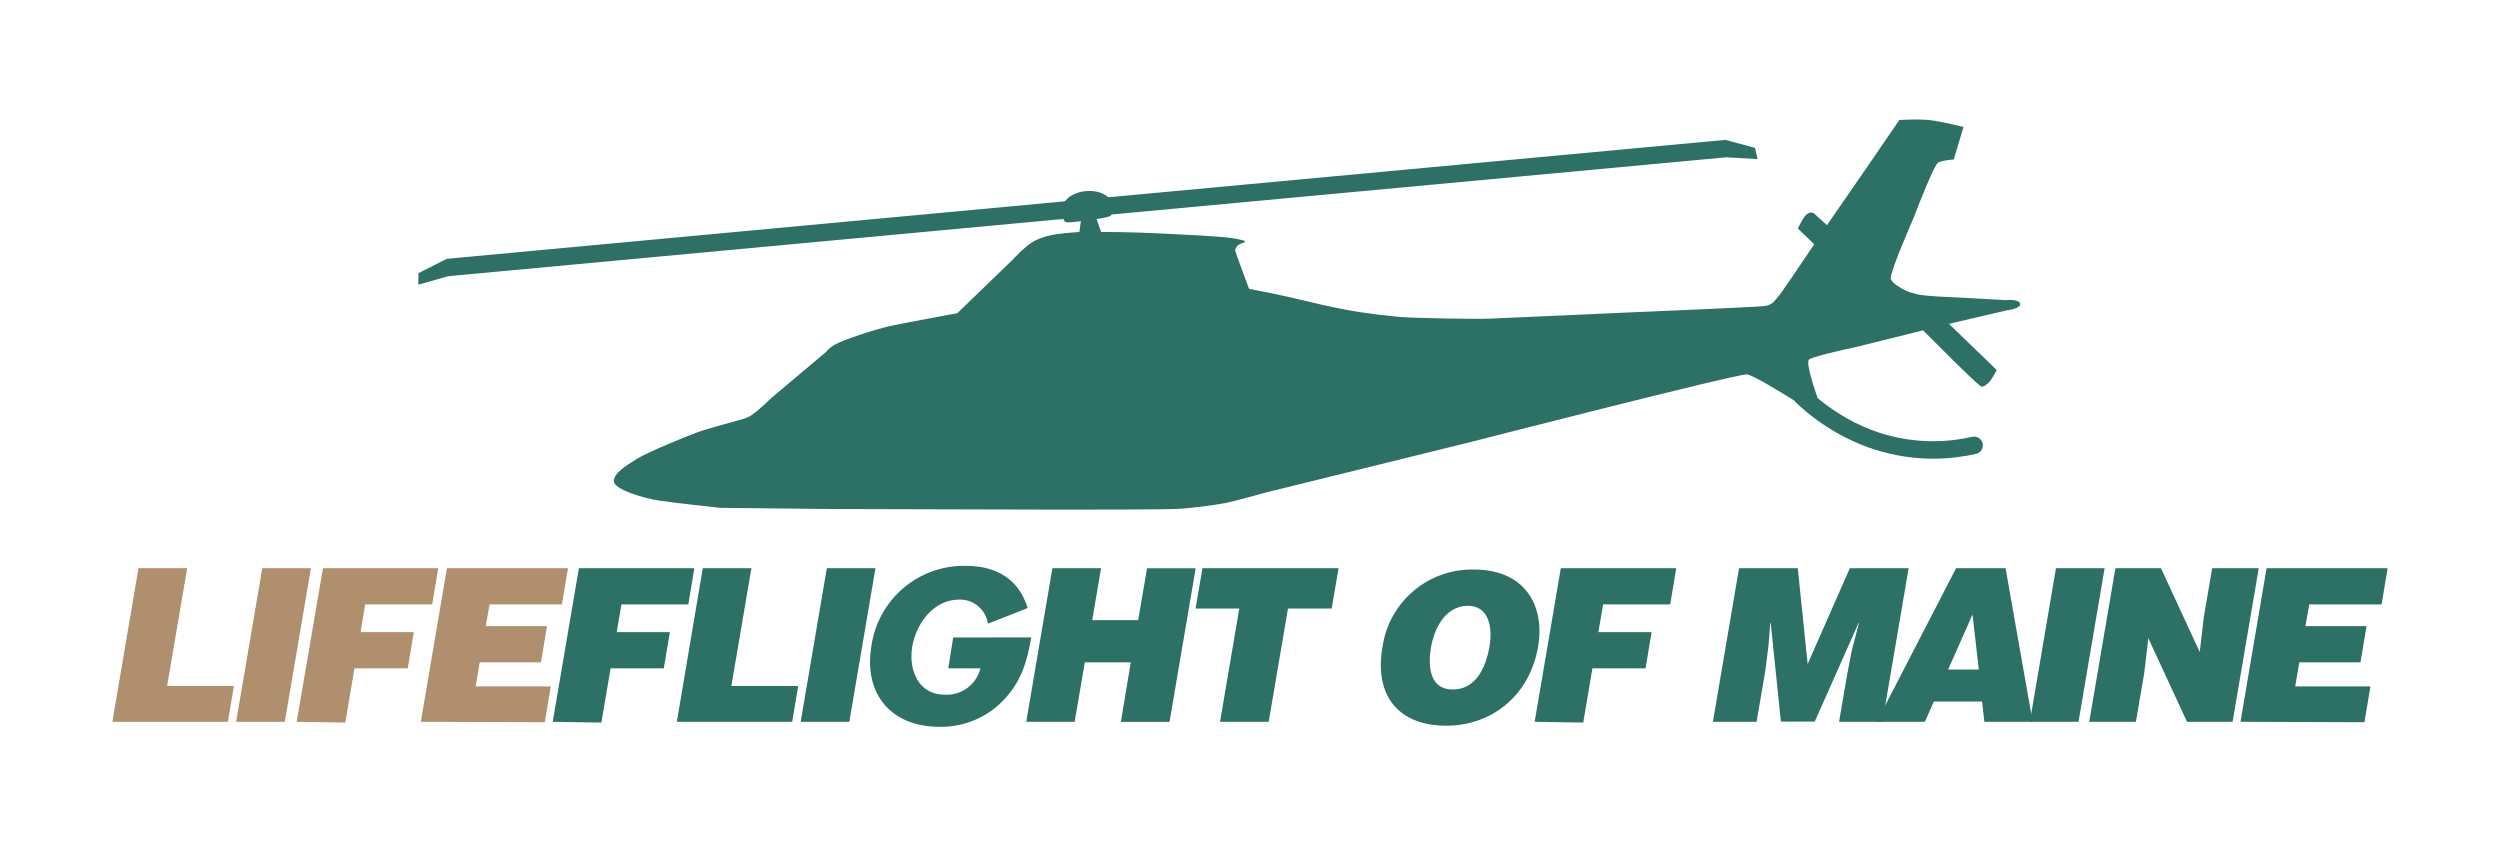
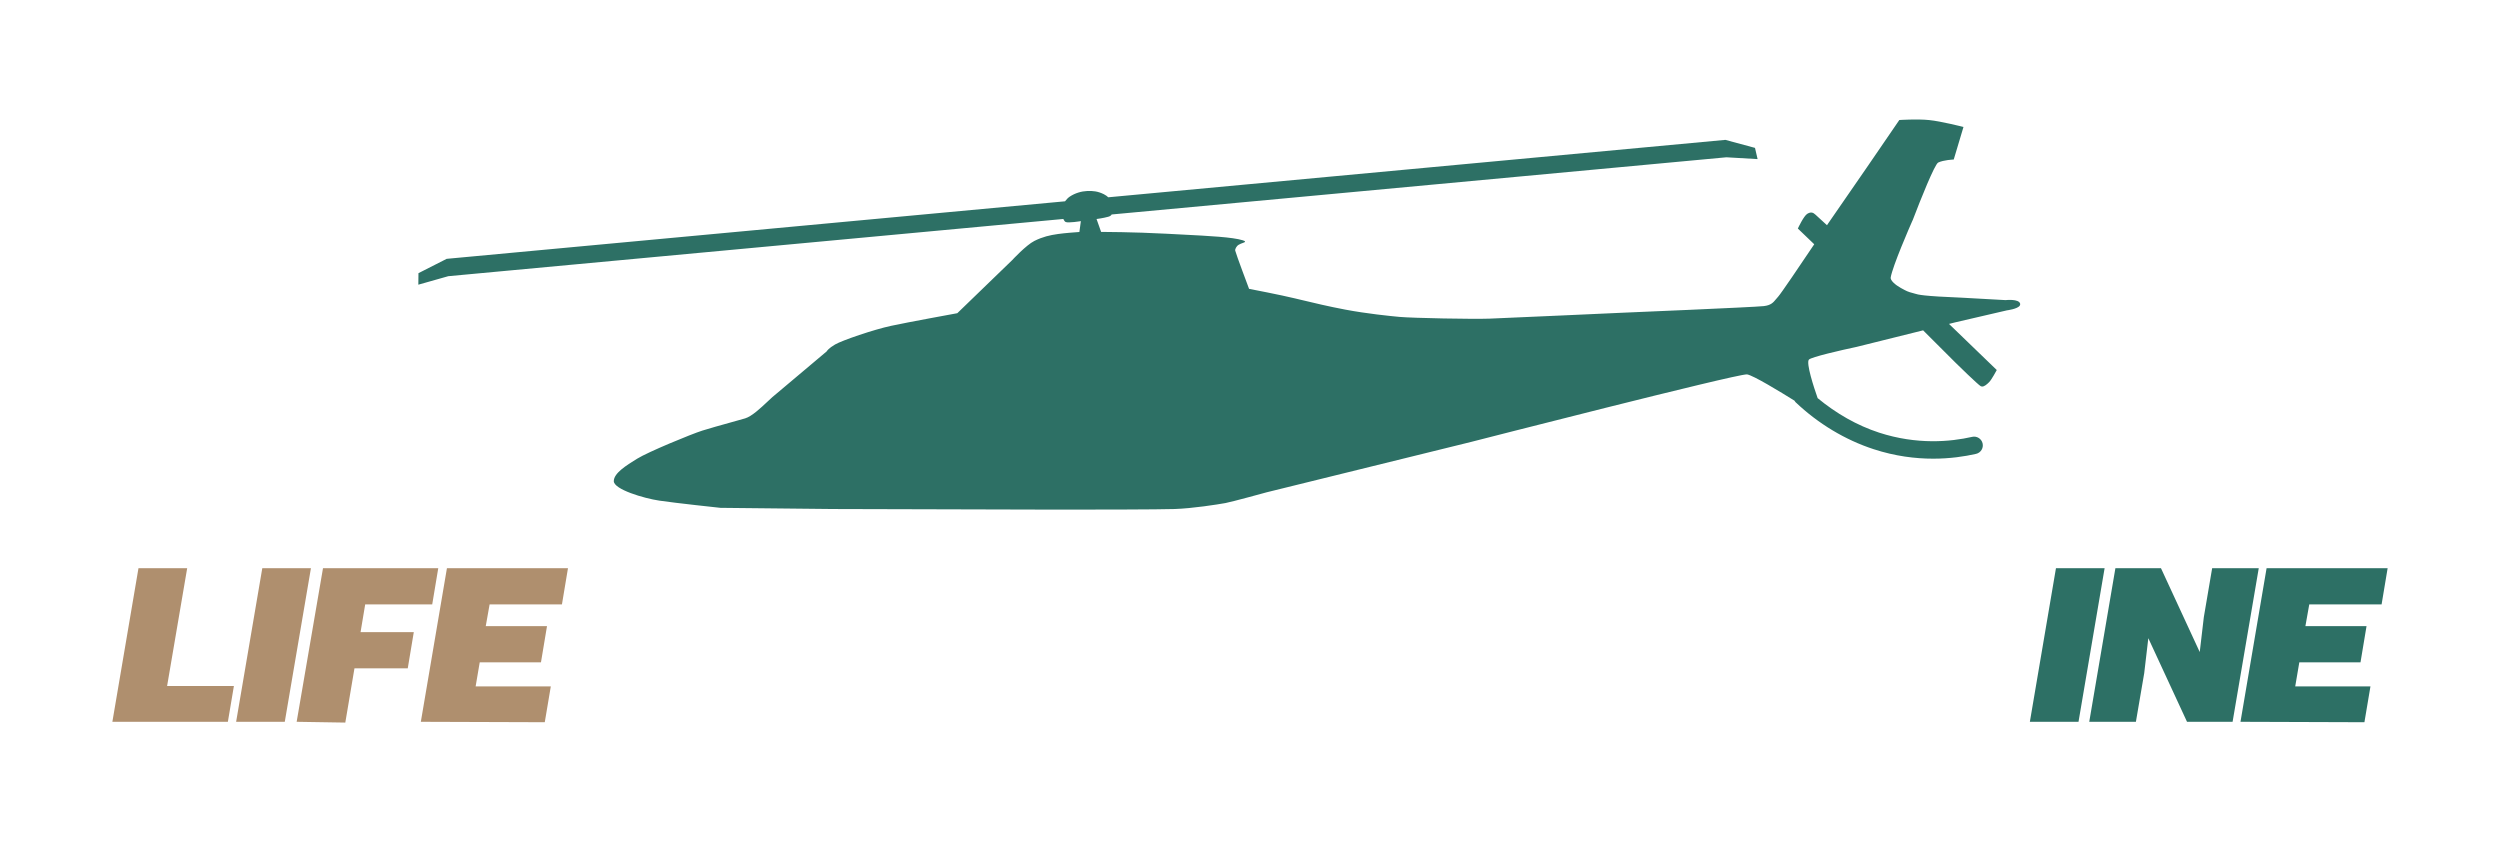
<svg xmlns="http://www.w3.org/2000/svg" id="uuid-4c5c23b5-9dbf-475d-936f-c7ebab8e378b" viewBox="0 0 1920 650" width="320" height="108.33">
  <path d="M86.274,554.36l20.047-117.966h37.408l-15.417,90.465h51.298l-4.63,27.501h-88.706ZM181.323,554.36l20.093-117.966h37.362l-20.093,117.966h-37.362ZM227.805,554.36l20.232-117.966h88.521l-4.63,27.778h-51.483l-3.565,21.343h40.881l-4.63,27.778h-40.927l-7.037,41.668-37.362-.602ZM323.178,554.36l20.047-117.966h92.965l-4.63,27.778h-55.557l-2.963,16.713h47.038l-4.63,27.778h-47.038l-3.148,18.519h57.733l-4.63,27.501-95.188-.324Z" fill="#af8f6e" />
-   <path d="M424.477,554.36l20.093-117.966h88.66l-4.63,27.778h-51.344l-3.658,21.343h40.834l-4.63,27.778h-40.881l-7.084,41.668-37.362-.602ZM519.804,554.36l19.908-117.966h37.362l-15.417,90.465h51.344l-4.63,27.501h-88.567ZM614.899,554.36l20.093-117.966h37.362l-20.093,117.966h-37.362ZM791.987,489.544c-3.009,16.945-6.528,31.39-19.167,45.881-12.917,14.874-31.788,23.223-51.483,22.778-36.529,0-58.011-24.769-52.224-61.298,4.833-36.323,36.24-63.18,72.872-62.316,23.89,0,40.695,10.787,47.27,32.408l-30.556,12.037c-1.557-10.942-11.132-18.938-22.176-18.519-19.908,0-33.242,18.936-36.019,36.668-2.778,17.732,5.046,36.344,24.908,36.344,12.871.819,24.478-7.706,27.547-20.232h-24.677l3.75-23.704,59.955-.046ZM788.144,554.36l20.093-117.966h37.362l-6.759,39.862h35.279l6.806-39.816h37.362l-20.093,117.966h-37.362l7.593-45.742h-35.279l-7.824,45.696h-37.177ZM923.471,436.394h104.54l-5.278,30.973h-33.566l-14.815,86.993h-37.362l14.769-86.993h-33.566l5.278-30.973ZM1181.256,496.766c-6.852,38.751-36.806,60.603-70.511,60.603-35.788,0-55.788-22.13-48.936-60.928,5.223-34.47,35.192-59.725,70.048-59.029,40.695,0,54.677,29.26,49.399,59.353h0ZM1099.078,496.766c-2.546,14.537-1.343,32.779,16.575,32.779,16.158,0,24.908-13.889,28.241-32.779,2.732-15.51-.694-31.992-17.269-31.482-16.575.509-25.001,17.084-27.547,31.482h0ZM1178.617,554.36l20.093-117.966h88.66l-4.63,27.778h-51.529l-3.657,21.343h40.881l-4.63,27.778h-40.834l-7.037,41.668-37.316-.602ZM1315.518,554.36l20.093-117.966h45.094l7.593,73.567,32.408-73.567h45.14l-20.093,117.966h-33.334l6.158-36.019,3.565-18.519,5.556-21.297h-.324l-33.658,75.696h-25.973l-7.824-75.696h-.324l-1.389,17.362-2.315,18.519-6.806,39.955h-33.566Z" fill="#2d7065" />
-   <path d="M1441.355,554.36l60.928-117.966h38.01l20.788,117.966h-37.038l-1.806-15.556h-37.038l-6.898,15.556h-36.945ZM1514.922,471.951l-18.75,42.27h23.565l-4.815-42.27Z" fill="#2d7065" />
  <path d="M1558.951,554.36l20.047-117.966h37.362l-20.047,117.966h-37.362ZM1689.417,500.794l3.148-26.853,6.389-37.547h35.788l-20.093,117.966h-35.001l-29.723-64.215-3.148,26.853-6.389,37.362h-35.834l20.093-117.966h35.001l29.769,64.4ZM1720.714,554.36l20.047-117.966h92.965l-4.63,27.778h-55.557l-2.963,16.713h46.946l-4.63,27.778h-46.992l-3.148,18.519h57.779l-4.63,27.501-95.188-.324Z" fill="#2d7065" />
  <path d="M1540.331,230.497l-33.057-1.84c-30.629-1.23-34.187-2.359-36.54-3.108-.379-.121-.742-.235-1.172-.338-4.338-1.08-5.577-1.766-9.253-3.807l-.584-.323c-4.109-2.267-8.06-5.744-7.655-8.004,1.573-8.933,14.48-38.63,16.774-43.796l.054.021c.217-.528.317-.77.342-.901,5.711-15.016,16.637-42.266,19.29-43.547,4.188-2.044,11.702-2.318,11.776-2.32l.184-.006,7.405-24.755.08-.254-.259-.065c-.171-.044-17.058-4.355-26.19-5.254-9.082-.924-22.569-.038-22.703-.033l-.125.009-24.767,36.158-29.682,42.988c-.035.051-.476.714-1.101,1.65-3.659-3.351-7.652-7.012-8.798-8.068-1.811-1.694-3.502-2.399-6.335-.694-2.695,1.614-6.99,10.76-7.171,11.148l-.077.165,12.586,12.077c-10.673,15.894-25.62,37.999-27.679,40.209-.623.676-1.16,1.325-1.679,1.955-2.154,2.611-3.856,4.677-9.421,5.327-7.914.881-107.334,5.033-108.34,5.075-.897.042-90.036,4.092-102.302,4.552-12.444.481-58.93-.424-69.065-1.335-6.979-.634-25.003-2.447-41.606-5.59-12.972-2.455-23.714-5.029-34.102-7.52-1.575-.379-3.133-.753-4.672-1.118-10.917-2.645-33.222-6.946-35.203-7.328-.759-2.015-9.758-25.95-10.615-29.304-.308-1.128.916-3.529,2.643-4.533,1.098-.657,2.303-1.087,3.183-1.399,1.116-.396,1.677-.595,1.669-1.03-.009-.37-.438-.626-1.708-1.022-7.807-2.436-25.827-3.352-46.694-4.412-3.959-.202-8.018-.408-12.129-.632-25.439-1.345-49.447-1.393-49.687-1.393h-.287l-3.506-9.899s5.168-.648,9.033-1.742c1.579-.436,2.222-1.1,2.563-1.736l472.142-43.924,23.958,1.392-1.989-8.614-22.775-6.154-473.949,44.093c-.796-.764-1.796-1.57-3.355-2.349-4.61-2.292-8.431-2.651-12.793-2.474-4.37.183-9.273,1.561-13.422,4.317-1.41.941-2.582,2.26-3.62,3.593l-474.906,44.182-21.676,11.011-.094,8.844,23.006-6.521,472.34-43.943c.504,1.014,1.08,1.957,1.768,2.302,1.95.984,11.72-.647,11.72-.647l-1.136,8.343c-2.878.198-11.154.796-16.381,1.543-6.449.913-11.739,2.123-18.183,5.323-6.378,3.2-16.953,14.647-17.05,14.751l-42.153,40.76c-1.919.351-38.394,7.019-50.832,9.699-13.218,2.818-37.639,11.18-42.996,14.303-5.073,2.973-6.297,4.963-6.489,5.325l-38.511,32.427c-1.827,1.35-4.161,3.54-6.861,6.078-5.415,5.087-12.154,11.42-17.258,12.935-3.287.955-7.396,2.098-11.748,3.306-7.294,2.029-15.563,4.328-21.096,6.076-8.585,2.72-41.732,16.405-50.133,21.616l-.121.075c-8.306,5.152-17.719,10.992-17.772,17.108-.012,6.362,23.101,13.246,34.98,14.993,12.269,1.843,46.556,5.498,46.925,5.536l86.364.909c1.609.005,160.993.468,172.807.468,28.142,0,77.205-.063,89.612-.468,13.729-.442,32.867-3.458,39.083-4.58,5.017-.93,31.457-8.205,31.715-8.277l156.71-38.617c2.042-.523,202.459-51.927,211.996-51.927.081,0,.15.004.204.012,4.662.673,25.58,13.424,36.43,20.193.27.398.465.831.829,1.176,17.364,16.485,38.109,28.961,59.974,36.079,16.506,5.39,32.028,7.274,45.687,7.274,12.884,0,24.115-1.685,32.928-3.695,3.601-.827,5.861-4.417,5.034-8.028-.827-3.611-4.459-5.861-8.028-5.034-16.495,3.768-42.296,6.249-71.477-3.245-16.896-5.514-32.958-14.708-47.192-26.502-2.892-8.199-9.052-27.069-6.693-29.593,1.85-1.985,24.811-7.261,36.703-9.776l51.001-12.684,24.986,24.948c.718.703,17.538,17.217,19.403,18.026.309.131.63.192.956.192,1.731,0,3.671-1.687,5.39-3.421,1.864-1.86,5.577-8.815,5.736-9.111l.088-.169-36.684-35.407,4.921-1.224,39.518-9.176c.334-.042,8.223-1.058,9.92-3.648.33-.507.417-1.045.251-1.602-1.114-3.694-10.754-2.668-11.13-2.624Z" fill="#2d7065" />
</svg>